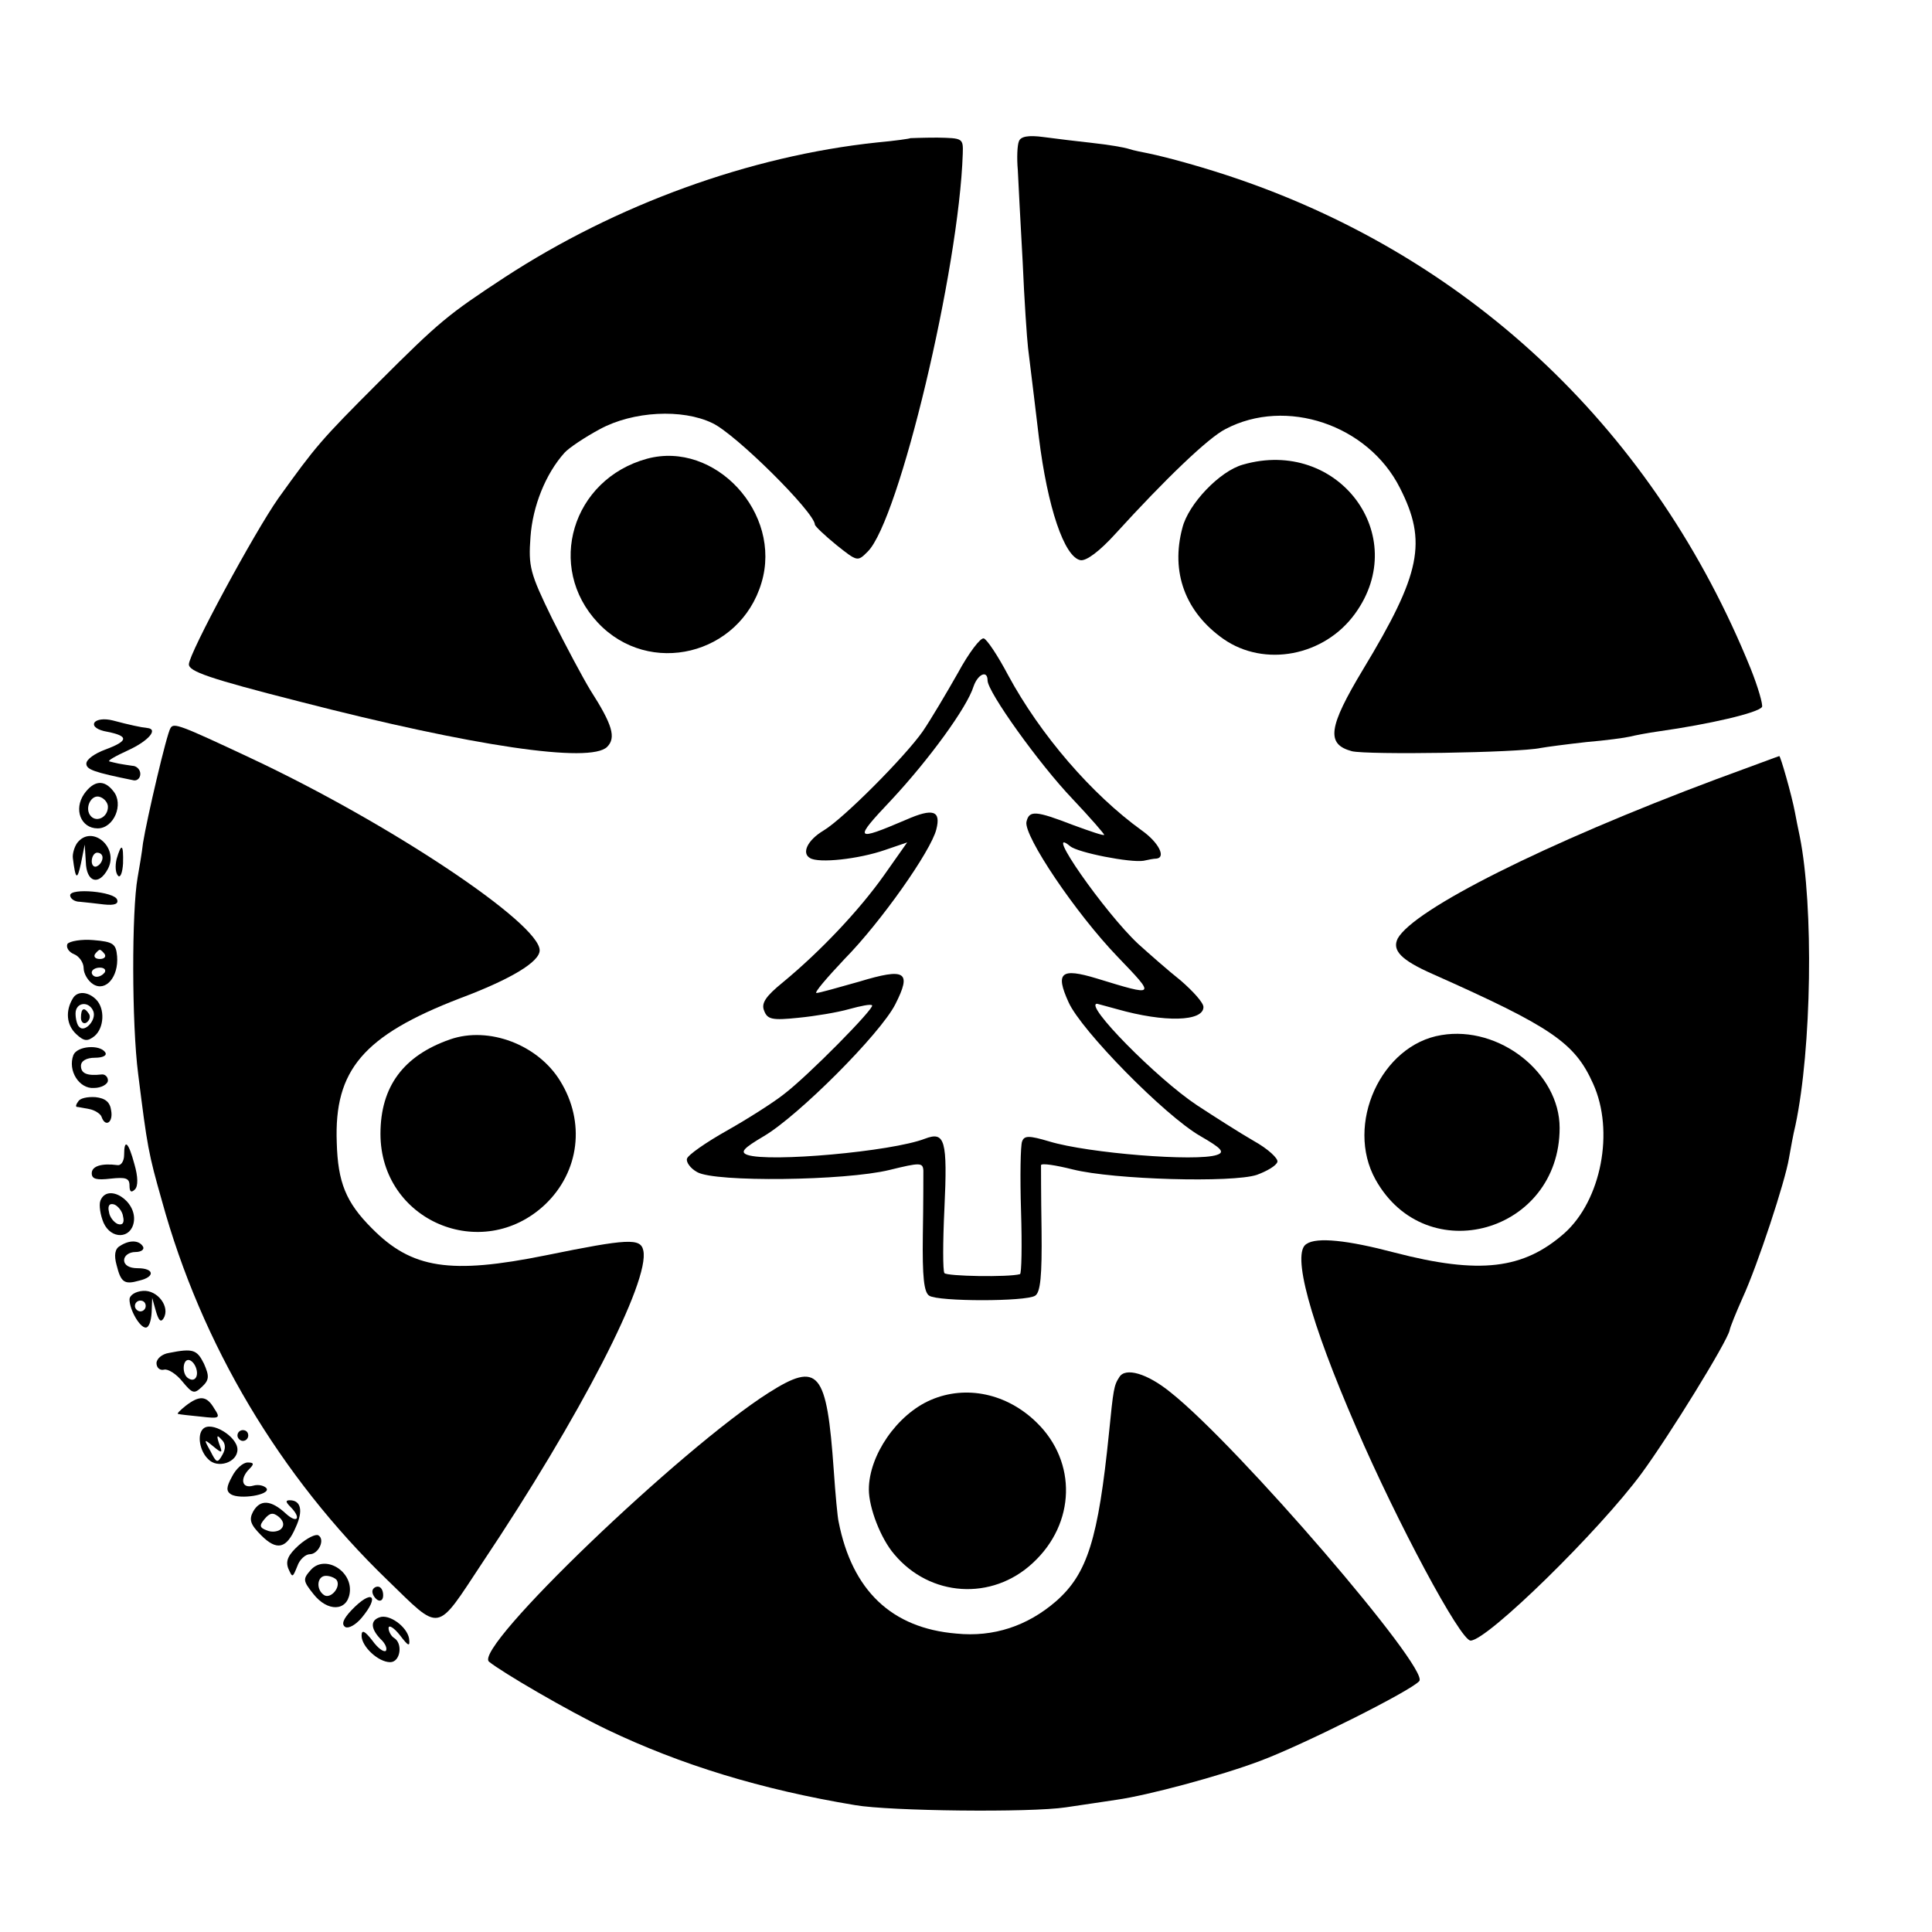
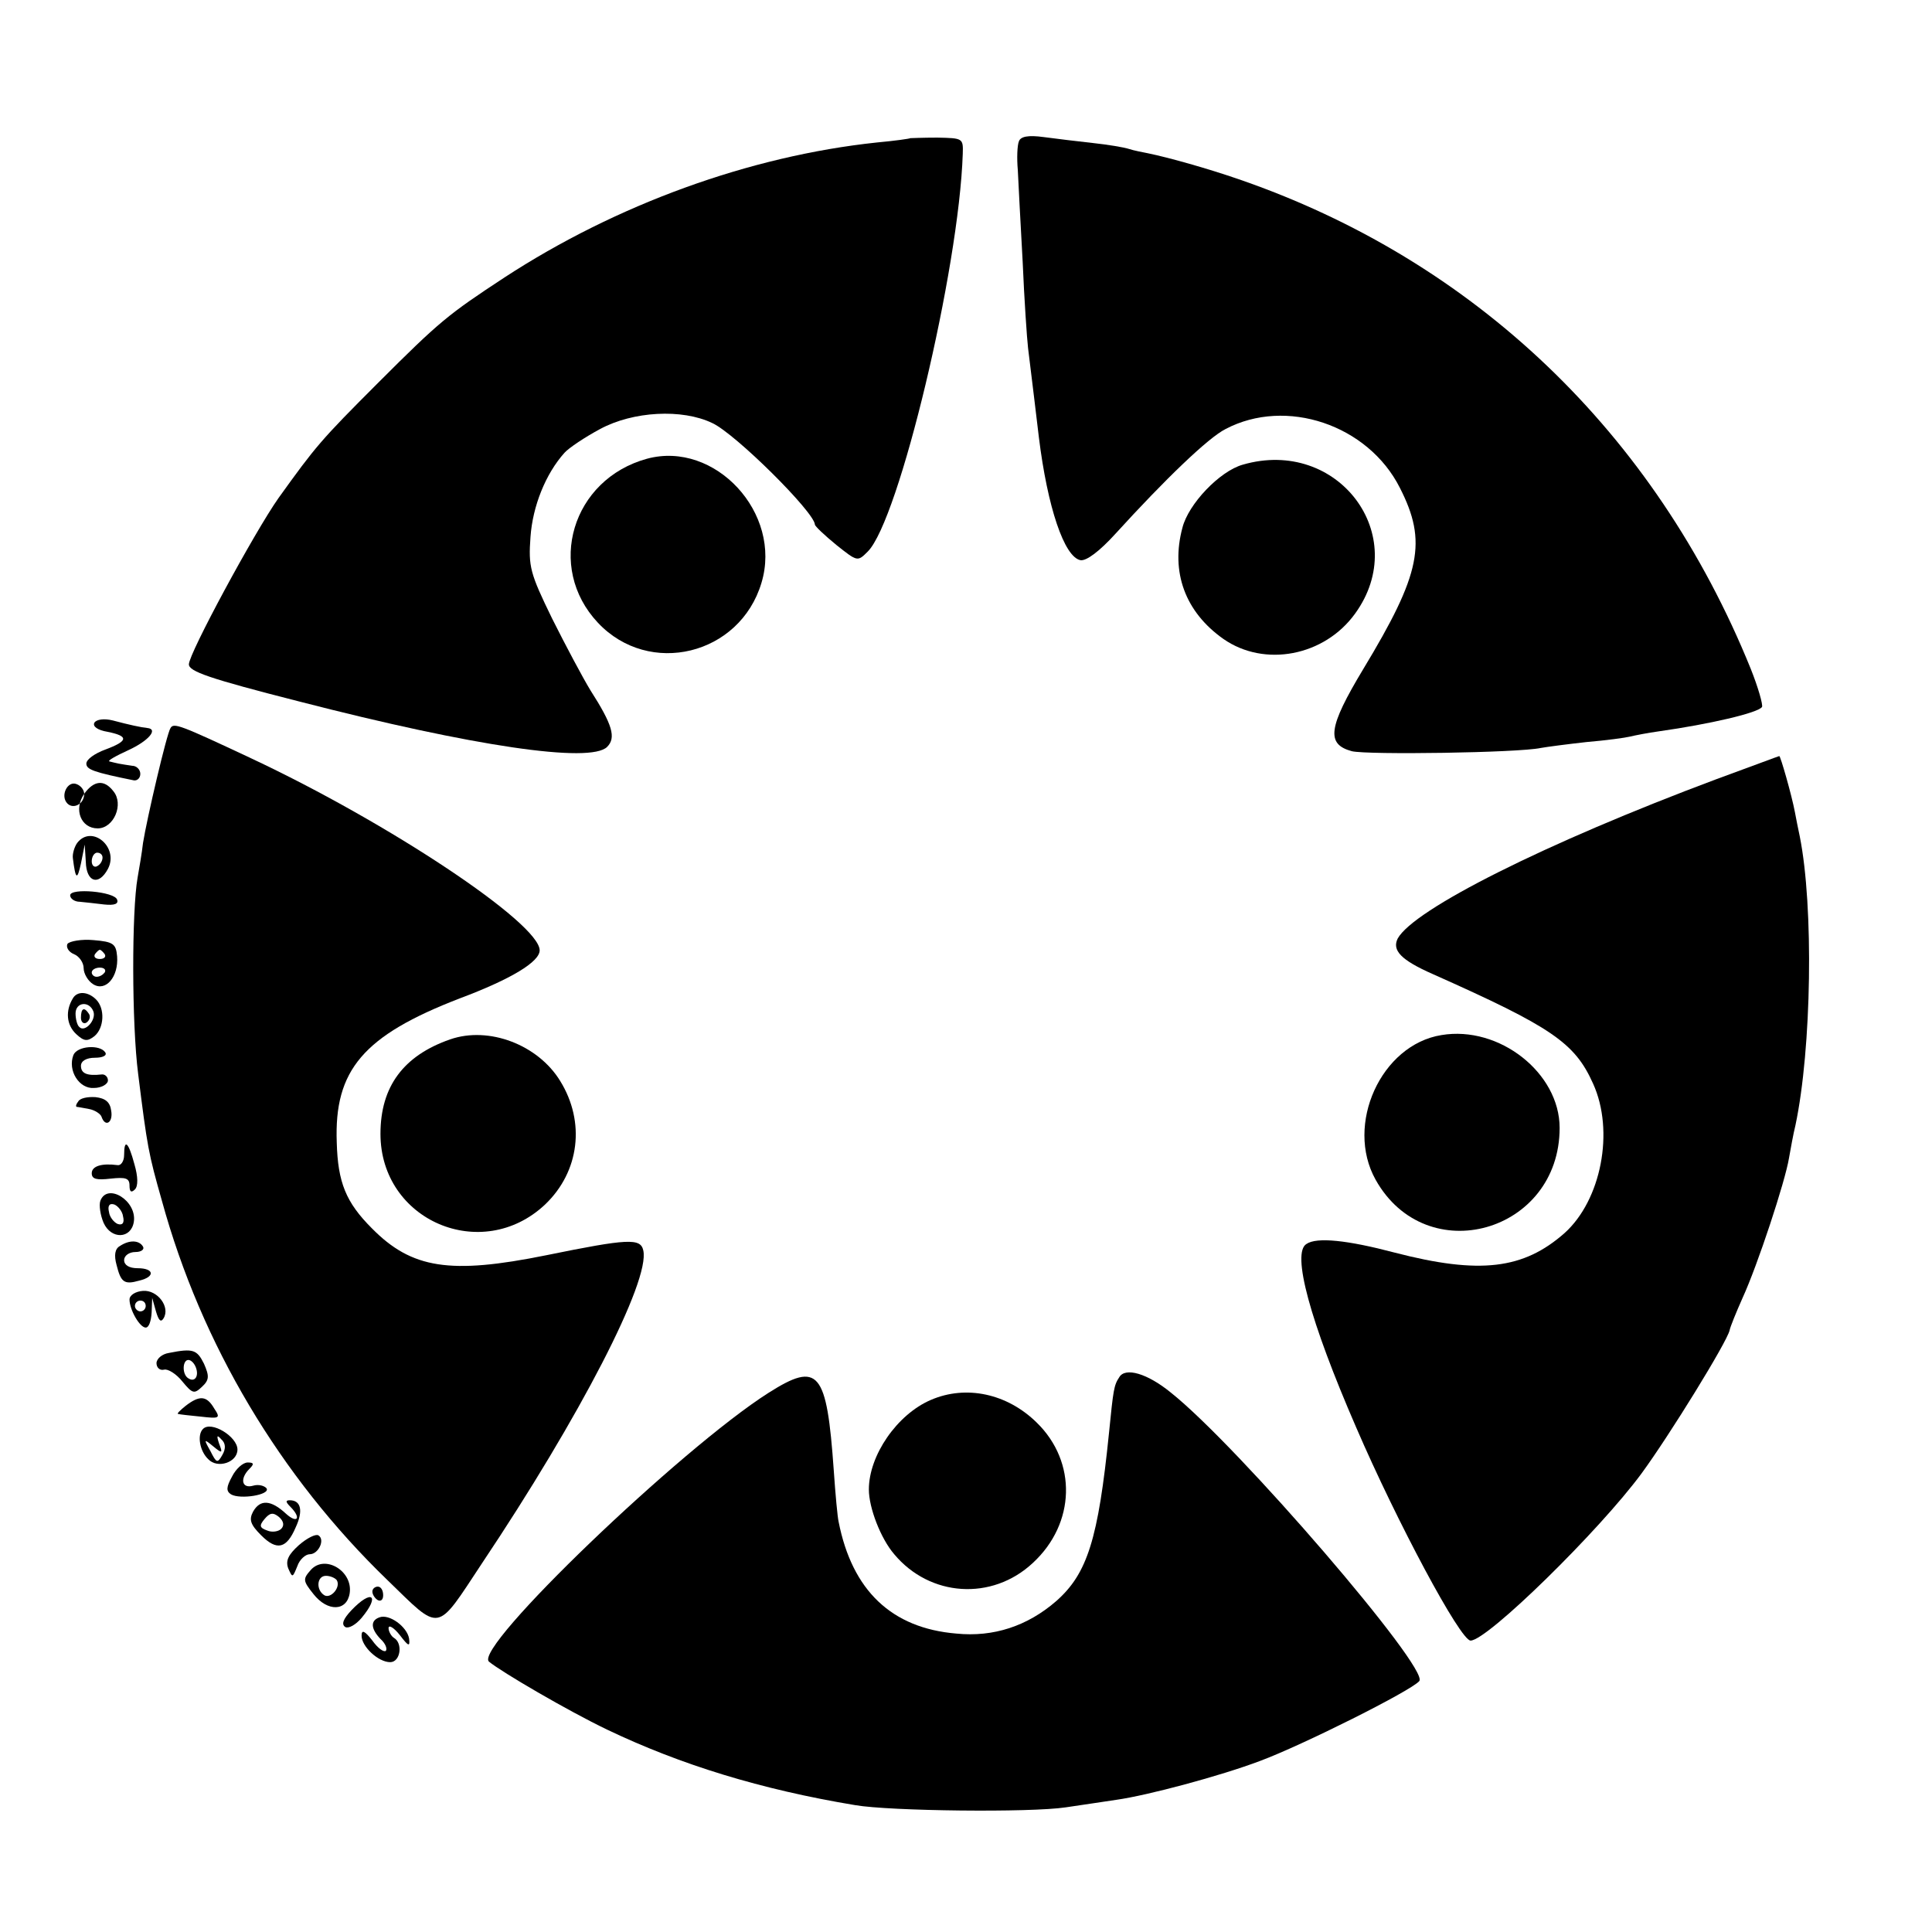
<svg xmlns="http://www.w3.org/2000/svg" version="1.0" width="358pt" height="358pt" viewBox="0 0 358 358" preserveAspectRatio="xMidYMid meet">
  <g transform="translate(0,358) scale(0.1,-0.1)" fill="#000000" stroke="none">
    <path d="M1687 3324 c-1 -1 -29 -5 -62 -8 -236 -25 -483 -115 -690 -250 -105 -69 -120 -81 -235 -196 -106 -106 -115 -117 -184 -213 -45 -64 -166 -288 -166 -308 0 -13 36 -26 205 -69 322 -83 539 -115 570 -84 17 17 10 41 -31 105 -14 23 -46 83 -71 133 -41 84 -44 96 -40 151 4 57 28 117 63 156 8 9 38 29 66 44 61 33 152 38 208 11 43 -20 189 -165 190 -188 0 -3 18 -20 40 -38 39 -31 39 -31 58 -12 58 58 169 523 176 737 1 29 0 29 -47 30 -27 0 -49 -1 -50 -1z" />
    <path d="M1888 3318 c-3 -7 -4 -31 -2 -53 1 -22 5 -98 9 -170 3 -71 8 -143 10 -160 2 -16 7 -57 11 -90 4 -33 8 -67 9 -75 16 -130 47 -222 77 -228 11 -2 36 17 65 49 92 101 172 178 204 194 112 59 264 8 323 -109 51 -100 39 -159 -68 -336 -65 -108 -69 -139 -21 -152 29 -7 308 -3 350 6 11 2 49 7 85 11 36 3 72 8 80 10 8 2 33 7 55 10 92 13 183 34 190 45 2 4 -7 36 -21 71 -177 437 -513 757 -949 907 -58 20 -129 40 -168 48 -10 2 -26 5 -35 8 -9 3 -39 8 -67 11 -27 3 -69 8 -91 11 -29 4 -43 1 -46 -8z" />
    <path d="M1199 2730 c-139 -38 -188 -201 -91 -304 95 -101 263 -60 303 74 39 129 -86 264 -212 230z" />
    <path d="M2303 2719 c-43 -12 -101 -73 -112 -117 -22 -82 5 -156 76 -206 76 -53 187 -32 244 47 105 145 -32 327 -208 276z" />
-     <path d="M1775 2333 c-21 -37 -50 -86 -65 -108 -32 -46 -147 -162 -184 -184 -30 -18 -41 -42 -25 -51 16 -10 90 -2 139 15 l41 14 -43 -61 c-46 -65 -118 -141 -187 -198 -32 -26 -41 -39 -35 -53 6 -16 15 -18 63 -13 31 3 73 10 94 16 22 6 41 10 43 7 5 -5 -119 -131 -164 -165 -19 -15 -66 -45 -105 -67 -39 -22 -72 -45 -74 -52 -2 -6 6 -18 19 -25 33 -19 274 -16 356 4 57 14 62 14 63 -1 0 -9 0 -63 -1 -120 -1 -77 2 -106 12 -112 17 -11 179 -11 196 0 10 6 13 37 12 122 -1 63 -1 117 -1 120 1 4 27 0 59 -8 76 -19 296 -25 341 -10 19 7 36 17 38 24 2 6 -17 24 -44 39 -26 15 -73 45 -105 66 -74 49 -211 188 -185 188 1 0 18 -5 37 -10 88 -25 160 -23 160 4 0 8 -19 29 -42 49 -24 19 -59 50 -79 68 -62 58 -178 224 -126 181 14 -12 112 -31 136 -27 9 2 19 4 24 4 18 2 4 30 -27 52 -93 67 -188 177 -248 288 -19 36 -39 66 -45 68 -6 2 -28 -27 -48 -64z m55 -14 c0 -21 95 -154 157 -219 34 -36 60 -66 59 -67 -1 -2 -27 7 -57 18 -70 27 -82 28 -87 6 -5 -26 91 -169 169 -250 71 -74 72 -74 -39 -40 -66 20 -77 11 -52 -44 23 -52 178 -210 244 -248 40 -23 46 -30 31 -35 -37 -13 -239 3 -311 25 -37 11 -46 11 -50 0 -3 -7 -4 -65 -2 -129 2 -64 1 -117 -2 -117 -21 -6 -136 -4 -140 2 -3 4 -3 57 0 119 6 128 1 144 -36 130 -62 -24 -289 -44 -329 -30 -14 5 -8 12 31 35 64 38 215 189 243 244 31 61 19 68 -67 42 -39 -11 -74 -21 -79 -21 -5 0 19 28 52 63 67 68 160 200 170 240 9 35 -6 40 -56 18 -96 -41 -98 -38 -27 37 69 74 140 171 152 210 8 23 26 31 26 11z" />
    <path d="M175 2241 c-4 -7 6 -14 24 -17 40 -8 39 -17 -4 -33 -19 -7 -35 -18 -35 -26 0 -11 14 -16 88 -31 6 -1 12 4 12 12 0 8 -7 15 -15 15 -8 1 -19 3 -25 4 -5 1 -13 3 -17 4 -5 1 11 10 35 21 37 17 56 39 35 41 -11 1 -34 6 -64 14 -16 4 -30 2 -34 -4z" />
    <path d="M316 2231 c-7 -10 -44 -169 -51 -213 -2 -18 -7 -47 -10 -64 -11 -62 -11 -271 1 -364 17 -136 19 -147 44 -235 73 -266 219 -511 418 -703 100 -97 89 -99 175 31 182 272 312 524 299 580 -5 23 -28 22 -180 -9 -178 -36 -249 -25 -323 50 -48 48 -63 85 -65 159 -5 134 49 198 228 267 96 36 148 68 148 89 0 50 -279 236 -535 356 -132 62 -143 66 -149 56z" />
    <path d="M3180 2136 c-318 -119 -560 -241 -590 -295 -11 -22 6 -40 65 -66 220 -98 263 -127 297 -203 40 -88 15 -216 -53 -277 -76 -67 -157 -77 -315 -36 -87 23 -144 29 -163 16 -28 -16 6 -142 92 -340 75 -174 193 -395 212 -395 31 0 239 204 317 310 52 71 158 243 163 265 1 6 12 33 24 60 28 61 79 216 86 259 3 17 8 45 12 61 30 142 34 405 8 535 -3 14 -7 34 -9 45 -6 32 -27 105 -29 104 -1 0 -54 -20 -117 -43z" />
-     <path d="M156 2109 c-20 -29 -6 -64 25 -64 30 0 49 45 29 69 -17 22 -36 20 -54 -5z m44 -24 c0 -19 -20 -29 -31 -18 -14 14 0 43 17 36 8 -3 14 -11 14 -18z" />
+     <path d="M156 2109 c-20 -29 -6 -64 25 -64 30 0 49 45 29 69 -17 22 -36 20 -54 -5z c0 -19 -20 -29 -31 -18 -14 14 0 43 17 36 8 -3 14 -11 14 -18z" />
    <path d="M143 2018 c-5 -7 -9 -20 -8 -28 5 -40 8 -42 15 -10 l7 35 2 -32 c1 -38 24 -45 41 -13 21 40 -30 83 -57 48z m47 -27 c0 -6 -4 -13 -10 -16 -5 -3 -10 1 -10 9 0 9 5 16 10 16 6 0 10 -4 10 -9z" />
-     <path d="M216 1988 c-3 -13 -2 -26 3 -31 4 -4 8 6 9 23 1 36 -3 39 -12 8z" />
    <path d="M130 1921 c0 -6 8 -12 18 -12 9 -1 30 -3 45 -5 19 -2 27 1 24 9 -5 15 -87 22 -87 8z" />
    <path d="M125 1831 c-3 -6 2 -15 12 -19 10 -4 18 -16 18 -26 0 -10 8 -24 18 -30 23 -14 47 14 44 52 -2 23 -7 27 -44 30 -22 2 -44 -2 -48 -7z m69 -19 c3 -5 -1 -9 -9 -9 -8 0 -12 4 -9 9 3 4 7 8 9 8 2 0 6 -4 9 -8z m0 -34 c-3 -4 -9 -8 -15 -8 -5 0 -9 4 -9 8 0 5 7 9 15 9 8 0 12 -4 9 -9z" />
    <path d="M135 1730 c-14 -23 -12 -49 6 -66 15 -14 21 -14 34 -4 18 15 20 51 3 68 -15 15 -35 16 -43 2z m38 -24 c6 -16 -16 -40 -26 -29 -4 3 -7 15 -7 25 0 21 25 24 33 4z" />
    <path d="M150 1694 c0 -8 5 -12 10 -9 6 4 8 11 5 16 -9 14 -15 11 -15 -7z" />
    <path d="M834 1654 c-86 -30 -129 -87 -129 -175 0 -161 188 -241 305 -131 64 61 75 153 28 229 -41 67 -132 102 -204 77z" />
    <path d="M2671 1662 c-112 -18 -179 -166 -122 -268 94 -168 341 -98 341 96 0 102 -112 190 -219 172z" />
    <path d="M136 1625 c-11 -29 11 -63 38 -61 14 0 26 7 26 14 0 7 -6 12 -12 11 -27 -3 -38 2 -38 16 0 9 10 15 26 15 14 0 23 4 19 10 -10 15 -52 12 -59 -5z" />
    <path d="M145 1539 c-4 -5 -5 -9 -3 -10 2 0 12 -2 23 -4 11 -2 21 -9 23 -14 7 -21 22 -11 18 11 -2 16 -11 23 -29 25 -15 1 -29 -2 -32 -8z" />
    <path d="M230 1440 c0 -12 -6 -20 -12 -19 -30 4 -48 -2 -48 -15 0 -11 9 -13 35 -10 28 3 35 1 35 -13 0 -11 3 -14 10 -7 6 6 6 23 -1 47 -11 41 -19 48 -19 17z" />
    <path d="M186 1355 c-3 -8 0 -27 6 -41 14 -31 51 -30 56 2 6 39 -49 73 -62 39z m42 -29 c3 -12 -1 -17 -10 -14 -7 3 -15 13 -16 22 -3 12 1 17 10 14 7 -3 15 -13 16 -22z" />
    <path d="M222 1271 c-9 -5 -11 -17 -6 -35 8 -32 14 -37 42 -29 30 7 28 23 -3 23 -16 0 -25 6 -25 15 0 8 9 15 21 15 11 0 17 5 14 10 -7 12 -25 13 -43 1z" />
    <path d="M240 1172 c0 -19 19 -52 30 -52 6 0 10 12 11 28 l1 27 7 -25 c5 -17 9 -21 14 -13 13 21 -11 53 -38 51 -14 -1 -25 -8 -25 -16z m30 -12 c0 -5 -4 -10 -10 -10 -5 0 -10 5 -10 10 0 6 5 10 10 10 6 0 10 -4 10 -10z" />
    <path d="M313 1073 c-13 -2 -23 -11 -23 -19 0 -8 6 -14 14 -12 7 2 23 -8 34 -22 19 -23 22 -23 36 -10 14 13 14 20 4 43 -13 26 -20 29 -65 20z m50 -27 c6 -16 -2 -28 -14 -20 -12 7 -11 34 0 34 5 0 11 -6 14 -14z" />
    <path d="M2074 1028 c-10 -15 -11 -23 -19 -103 -20 -197 -40 -261 -98 -312 -53 -46 -116 -67 -185 -60 -120 10 -193 80 -218 207 -2 8 -6 51 -9 95 -13 185 -28 203 -121 144 -162 -103 -547 -472 -518 -498 23 -19 146 -91 219 -126 136 -65 285 -111 460 -140 64 -11 324 -14 390 -4 33 5 75 11 94 14 57 8 192 44 266 72 78 29 280 130 295 148 19 23 -336 436 -461 535 -43 35 -84 47 -95 28z" />
    <path d="M1725 986 c-63 -27 -115 -103 -115 -166 0 -34 22 -91 47 -120 66 -79 181 -87 257 -16 79 73 82 187 7 260 -55 54 -131 70 -196 42z" />
    <path d="M344 975 c-10 -8 -17 -15 -14 -15 3 -1 22 -3 42 -5 35 -4 37 -3 25 15 -14 24 -27 25 -53 5z" />
    <path d="M376 932 c-11 -11 -6 -41 10 -56 17 -18 54 -6 54 18 0 24 -49 54 -64 38z m36 -48 c-9 -16 -11 -15 -22 7 -13 23 -12 23 5 9 17 -14 18 -13 11 5 -5 15 -4 17 4 8 8 -7 9 -17 2 -29z" />
-     <path d="M440 920 c0 -5 5 -10 10 -10 6 0 10 5 10 10 0 6 -4 10 -10 10 -5 0 -10 -4 -10 -10z" />
    <path d="M430 844 c-11 -20 -11 -27 -2 -33 17 -10 73 -1 66 11 -4 5 -15 8 -25 5 -21 -6 -25 13 -7 31 9 9 9 12 -3 12 -9 0 -22 -12 -29 -26z" />
    <path d="M469 779 c-8 -15 -5 -24 15 -44 29 -29 47 -25 64 15 14 30 10 50 -11 50 -8 0 -8 -3 1 -12 21 -21 13 -32 -8 -13 -28 26 -48 27 -61 4z m52 -32 c-5 -5 -17 -7 -26 -3 -14 5 -15 9 -5 21 10 12 16 13 27 4 9 -8 10 -16 4 -22z" />
    <path d="M554 717 c-20 -18 -25 -29 -20 -43 8 -18 8 -18 17 4 4 12 15 22 23 22 16 0 29 27 16 35 -5 3 -21 -5 -36 -18z" />
    <path d="M576 671 c-15 -17 -15 -20 5 -45 26 -33 62 -32 67 2 6 41 -46 72 -72 43z m48 -19 c8 -13 -11 -35 -23 -28 -16 10 -14 36 3 36 8 0 17 -4 20 -8z" />
    <path d="M690 631 c0 -6 5 -13 10 -16 6 -3 10 1 10 9 0 9 -4 16 -10 16 -5 0 -10 -4 -10 -9z" />
    <path d="M651 596 c-15 -16 -19 -26 -11 -31 6 -3 19 4 30 17 35 42 19 54 -19 14z" />
    <path d="M703 583 c-17 -6 -16 -21 2 -40 9 -8 13 -18 10 -22 -4 -3 -15 5 -25 19 -14 18 -20 21 -20 9 0 -20 31 -49 53 -49 19 0 24 35 7 45 -5 3 -10 12 -10 18 0 7 10 1 21 -13 16 -21 19 -22 17 -6 -4 22 -37 46 -55 39z" />
  </g>
</svg>